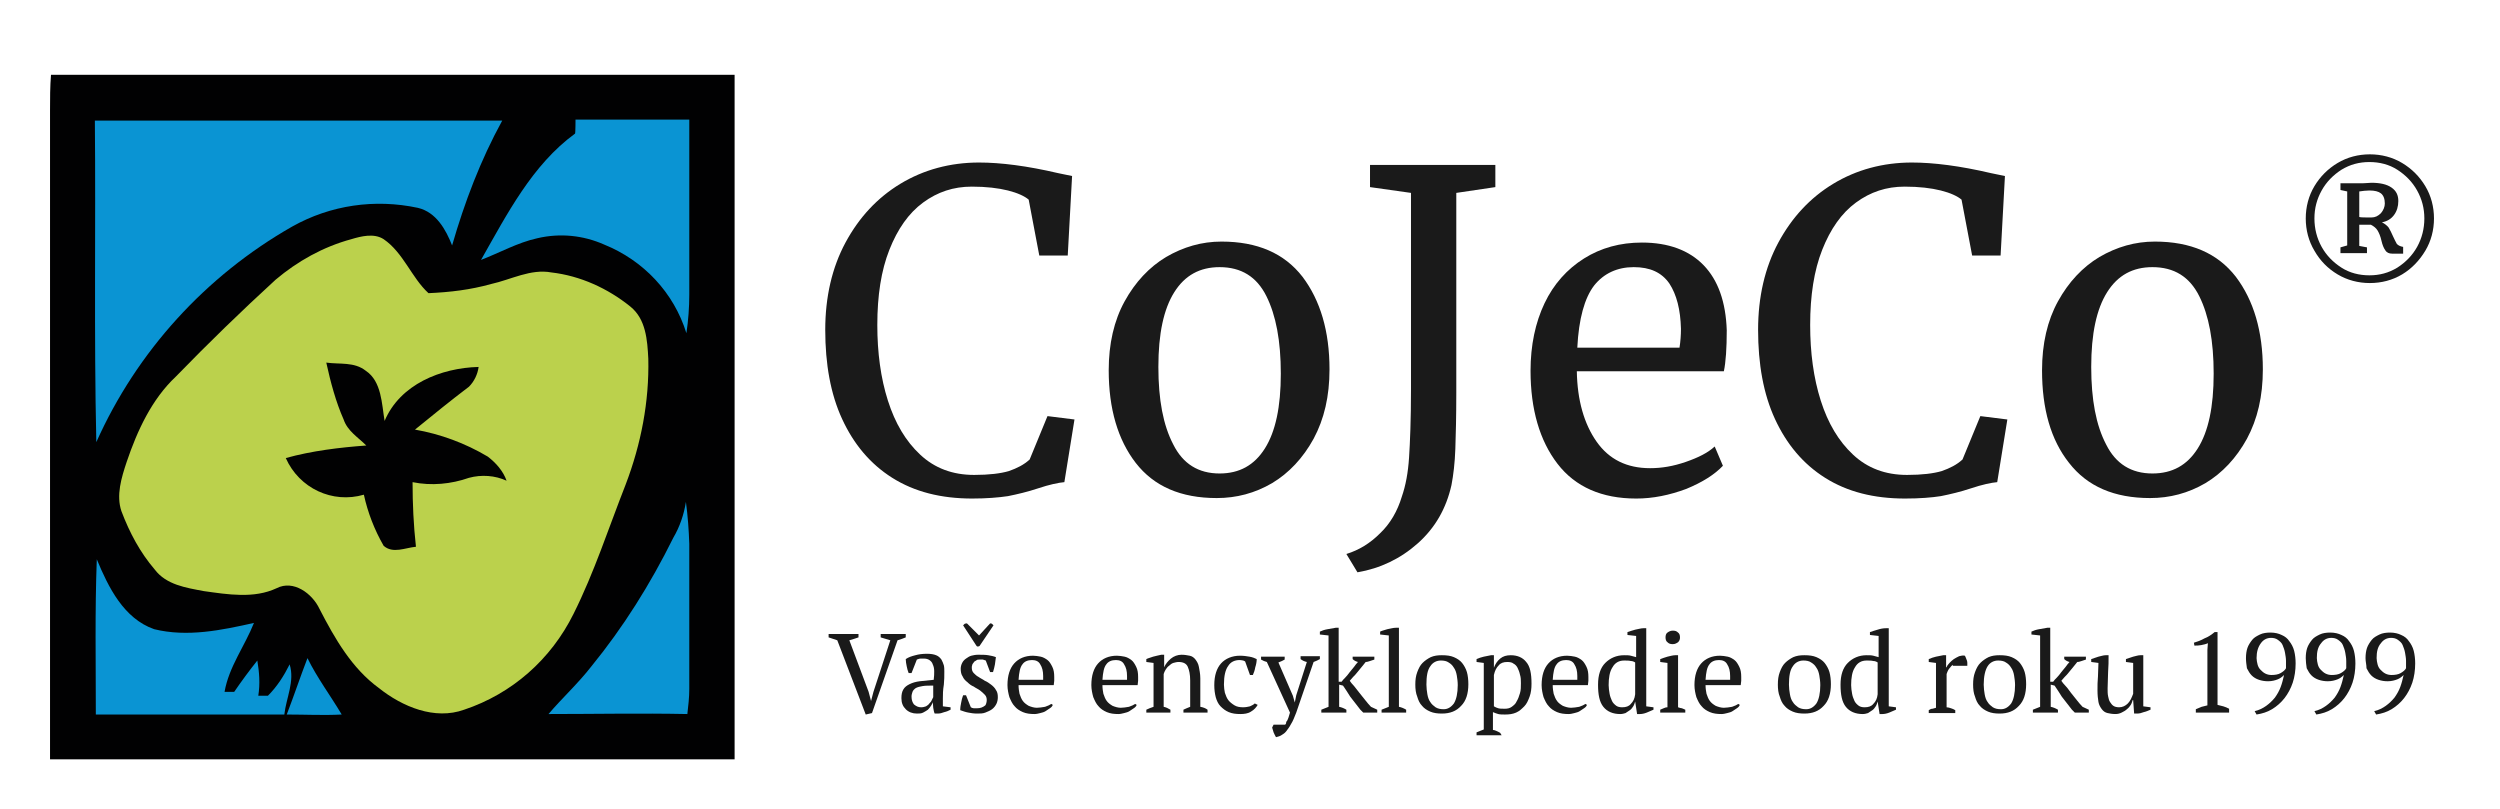
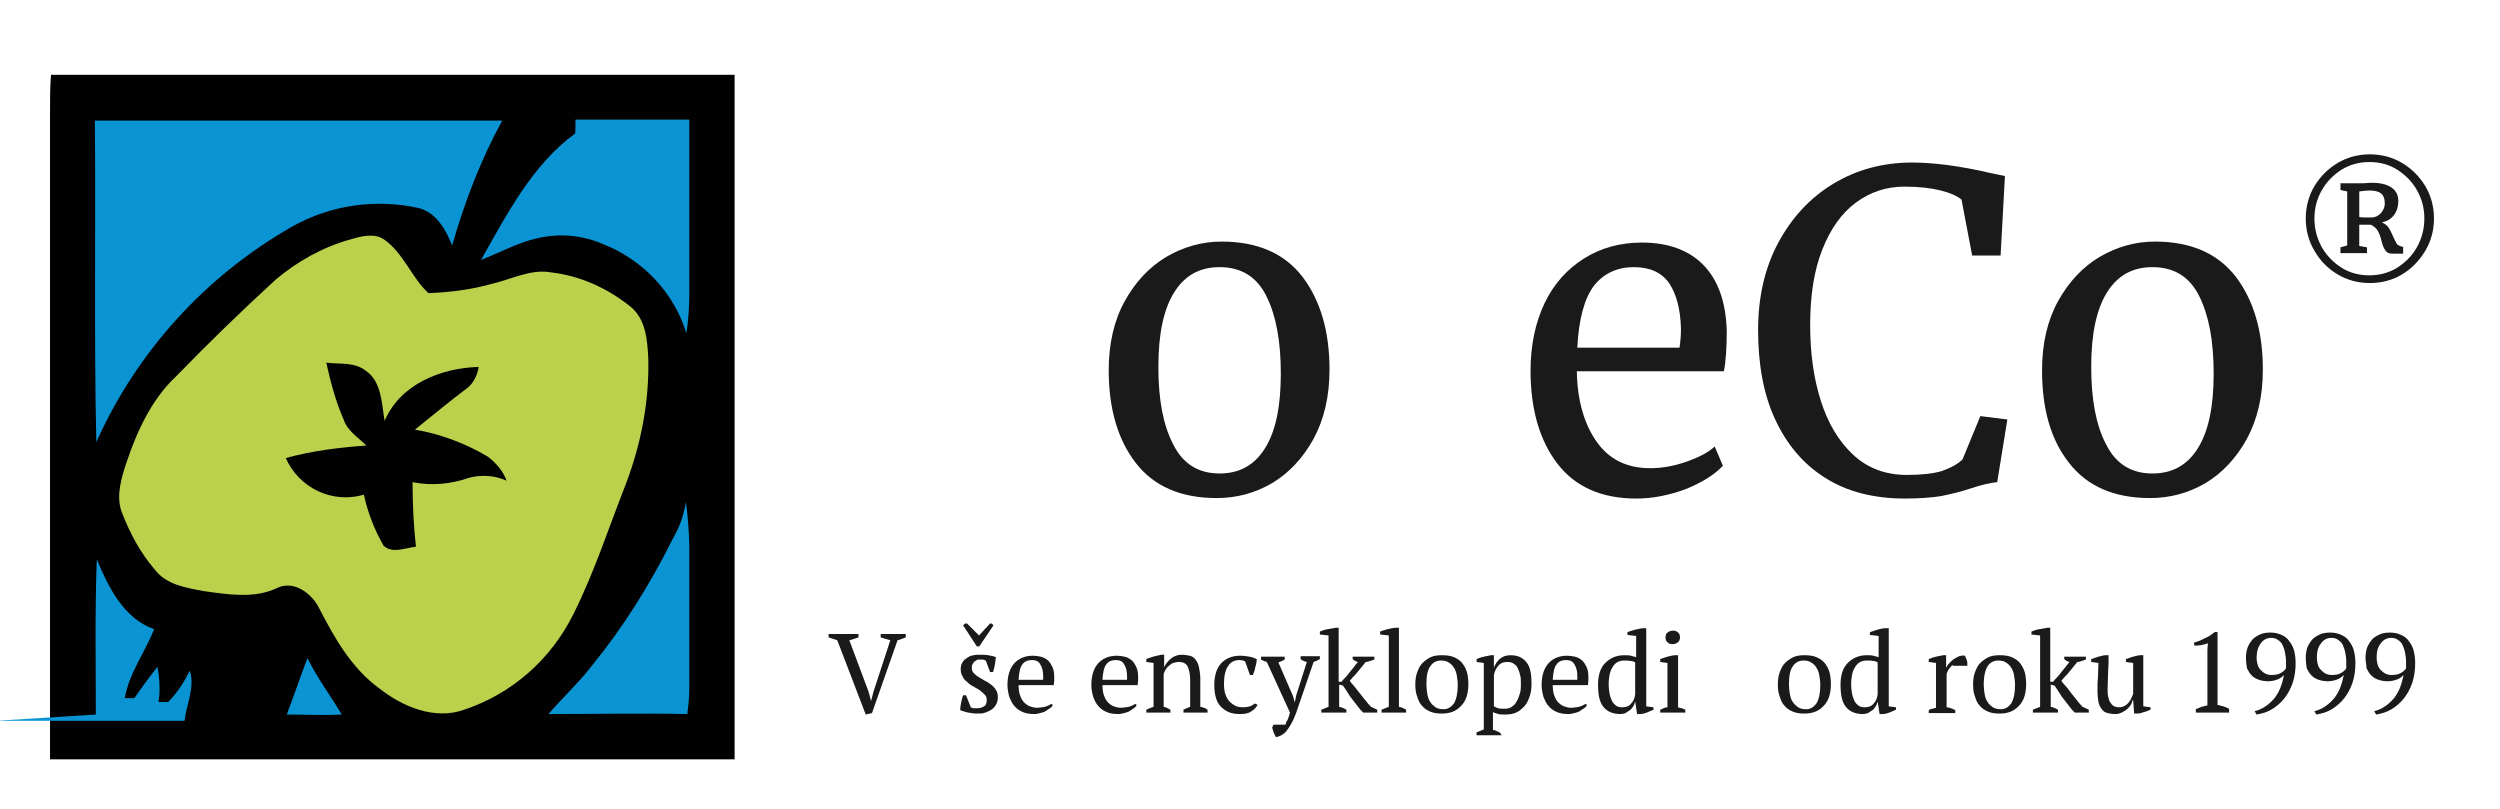
<svg xmlns="http://www.w3.org/2000/svg" width="100%" height="100%" viewBox="0 0 235 76" version="1.1" xml:space="preserve" style="fill-rule:evenodd;clip-rule:evenodd;stroke-linejoin:round;stroke-miterlimit:2;">
  <rect id="uvod" x="-206" y="-211.861" width="1600" height="2336.88" style="fill:none;" />
  <g id="footer">
    <g>
      <path d="M4.703,10.383c0,-1.087 0,-2.266 0.091,-3.353l64.259,0l0,64.35l-64.35,0l0,-60.997Z" style="fill:#010102;fill-rule:nonzero;" />
      <path d="M8.917,11.335l38.293,0c-2.039,3.716 -3.534,7.658 -4.713,11.737c-0.589,-1.496 -1.495,-3.127 -3.217,-3.535c-4.033,-0.861 -8.203,-0.272 -11.828,1.767c-8.112,4.623 -14.592,11.738 -18.399,20.257c-0.226,-10.151 -0.045,-20.211 -0.136,-30.226Z" style="fill:#0a94d3;fill-rule:nonzero;" />
      <path d="M54.098,11.244l10.695,0l0,16.45c0,1.178 -0.09,2.447 -0.272,3.626c-1.178,-3.807 -4.033,-6.843 -7.749,-8.339c-1.949,-0.861 -4.124,-1.087 -6.254,-0.589c-1.858,0.408 -3.534,1.36 -5.302,2.039c2.447,-4.305 4.804,-8.927 8.837,-11.873c0.045,-0.045 0.045,-1.314 0.045,-1.314Z" style="fill:#0a94d3;fill-rule:nonzero;" />
      <path d="M33.026,22.483c0.906,-0.272 2.13,-0.589 3.036,0c1.858,1.269 2.629,3.625 4.215,5.075c2.039,-0.09 3.942,-0.317 5.891,-0.861c1.858,-0.408 3.716,-1.45 5.665,-1.087c2.719,0.317 5.302,1.495 7.432,3.217c1.45,1.178 1.586,3.127 1.676,4.894c0.091,4.034 -0.679,8.021 -2.13,11.828c-1.586,4.033 -2.945,8.248 -4.894,12.145c-2.13,4.305 -5.8,7.523 -10.287,9.018c-2.764,0.997 -5.8,-0.272 -8.021,-2.039c-2.538,-1.858 -4.124,-4.623 -5.574,-7.432c-0.68,-1.45 -2.447,-2.765 -4.033,-1.949c-2.13,0.997 -4.577,0.589 -6.843,0.272c-1.677,-0.317 -3.535,-0.589 -4.622,-2.039c-1.36,-1.586 -2.357,-3.444 -3.127,-5.484c-0.499,-1.495 0,-3.126 0.498,-4.622c0.997,-2.945 2.357,-5.891 4.623,-8.021c3.036,-3.127 6.163,-6.163 9.38,-9.109c2.04,-1.722 4.441,-3.081 7.115,-3.806Z" style="fill:#bbd14c;fill-rule:nonzero;" />
      <path d="M30.67,34.084c1.268,0.181 2.628,-0.091 3.716,0.77c1.495,0.997 1.495,3.127 1.767,4.713c1.45,-3.444 5.302,-4.985 8.837,-5.075c-0.091,0.679 -0.408,1.359 -0.907,1.858c-1.676,1.269 -3.353,2.628 -5.075,4.033c2.356,0.408 4.713,1.269 6.843,2.538c0.77,0.589 1.45,1.359 1.767,2.265c-1.088,-0.498 -2.356,-0.589 -3.535,-0.271c-1.676,0.589 -3.534,0.77 -5.302,0.407c0,2.04 0.091,4.034 0.318,6.073c-0.997,0.091 -2.176,0.68 -3.037,-0.091c-0.861,-1.495 -1.495,-3.127 -1.858,-4.803c-2.945,0.861 -6.072,-0.589 -7.341,-3.444c2.447,-0.68 5.075,-0.997 7.568,-1.179c-0.77,-0.77 -1.767,-1.359 -2.13,-2.447c-0.725,-1.631 -1.224,-3.489 -1.631,-5.347Z" style="fill:#010102;fill-rule:nonzero;" />
      <path d="M63.298,50.534c0.589,-0.997 0.997,-2.175 1.178,-3.354c0.181,1.36 0.272,2.629 0.317,3.943l0,13.64c0,0.771 -0.09,1.586 -0.181,2.357c-4.396,-0.091 -8.701,0 -13.051,0c1.269,-1.496 2.764,-2.855 4.033,-4.487c2.991,-3.67 5.529,-7.703 7.704,-12.099Z" style="fill:#0a94d3;fill-rule:nonzero;" />
-       <path d="M9.008,67.165c0,-4.894 -0.091,-9.698 0.091,-14.592c1.087,2.629 2.537,5.574 5.392,6.571c3.127,0.77 6.345,0.091 9.381,-0.589c-0.861,2.175 -2.356,4.124 -2.764,6.48l0.906,0c0.68,-0.997 1.45,-2.039 2.175,-2.945c0.182,1.087 0.272,2.175 0.091,3.308l0.906,0c0.861,-0.861 1.496,-1.858 2.04,-2.946c0.498,1.586 -0.318,3.127 -0.499,4.713l-17.719,0Z" style="fill:#0a94d3;fill-rule:nonzero;" />
+       <path d="M9.008,67.165c0,-4.894 -0.091,-9.698 0.091,-14.592c1.087,2.629 2.537,5.574 5.392,6.571c-0.861,2.175 -2.356,4.124 -2.764,6.48l0.906,0c0.68,-0.997 1.45,-2.039 2.175,-2.945c0.182,1.087 0.272,2.175 0.091,3.308l0.906,0c0.861,-0.861 1.496,-1.858 2.04,-2.946c0.498,1.586 -0.318,3.127 -0.499,4.713l-17.719,0Z" style="fill:#0a94d3;fill-rule:nonzero;" />
      <path d="M26.954,67.165c0.679,-1.767 1.268,-3.535 1.948,-5.302c0.907,1.858 2.175,3.535 3.218,5.302c-1.722,0.091 -3.399,0 -5.166,0Z" style="fill:#0a94d3;fill-rule:nonzero;" />
      <path d="M216.741,20.534c0,-1.088 0.272,-2.13 0.815,-3.036c0.544,-0.906 1.269,-1.632 2.176,-2.175c0.906,-0.544 1.948,-0.816 3.036,-0.816c1.087,0 2.13,0.272 3.036,0.816c0.906,0.543 1.632,1.269 2.175,2.175c0.544,0.906 0.816,1.948 0.816,3.036c0,1.088 -0.272,2.13 -0.816,3.036c-0.543,0.907 -1.269,1.677 -2.175,2.221c-0.906,0.544 -1.949,0.816 -3.036,0.816c-1.088,0 -2.13,-0.272 -3.036,-0.816c-0.907,-0.544 -1.632,-1.269 -2.176,-2.221c-0.543,-0.906 -0.815,-1.948 -0.815,-3.036Zm0.815,0c0,0.952 0.227,1.858 0.68,2.674c0.453,0.815 1.088,1.45 1.858,1.948c0.771,0.499 1.677,0.725 2.629,0.725c0.951,0 1.812,-0.226 2.628,-0.725c0.77,-0.498 1.405,-1.133 1.858,-1.948c0.453,-0.816 0.68,-1.722 0.68,-2.674c0,-0.952 -0.227,-1.813 -0.68,-2.628c-0.453,-0.816 -1.088,-1.45 -1.858,-1.949c-0.77,-0.498 -1.677,-0.725 -2.628,-0.725c-0.952,0 -1.813,0.227 -2.629,0.725c-0.77,0.499 -1.405,1.133 -1.858,1.949c-0.453,0.815 -0.68,1.676 -0.68,2.628Zm3.082,-2.538l-0.634,-0.136l0,-0.634l2.129,0c0.318,0 0.544,-0.045 0.771,-0.045c0.816,0 1.45,0.136 1.903,0.453c0.453,0.317 0.635,0.725 0.635,1.269c0,0.498 -0.136,0.951 -0.408,1.314c-0.272,0.362 -0.635,0.589 -1.133,0.68c0.272,0.136 0.498,0.317 0.634,0.498c0.136,0.227 0.272,0.499 0.408,0.816c0.136,0.317 0.272,0.544 0.363,0.725c0.136,0.136 0.317,0.226 0.589,0.272l0,0.634l-1.043,0c-0.271,0 -0.498,-0.09 -0.634,-0.317c-0.136,-0.181 -0.272,-0.498 -0.363,-0.906c-0.09,-0.408 -0.226,-0.725 -0.362,-0.952c-0.136,-0.227 -0.363,-0.408 -0.634,-0.544l-1.088,0l0,1.994l0.725,0.136l0,0.544l-2.492,0l0,-0.544l0.634,-0.181l0,-5.076Zm1.133,2.402c0.136,0.045 0.544,0.045 1.133,0.045c0.362,0 0.634,-0.135 0.906,-0.407c0.227,-0.272 0.363,-0.59 0.363,-0.907c0,-0.453 -0.136,-0.77 -0.363,-0.951c-0.226,-0.182 -0.589,-0.272 -1.087,-0.272c-0.318,0 -0.635,0.045 -0.952,0.09l0,2.402Z" style="fill:#1a1a1a;fill-rule:nonzero;" />
-       <path d="M91.394,46.863c-2.945,0 -5.438,-0.634 -7.522,-1.948c-2.085,-1.315 -3.626,-3.173 -4.713,-5.529c-1.088,-2.357 -1.586,-5.166 -1.586,-8.384c0,-3.081 0.634,-5.846 1.903,-8.202c1.269,-2.357 2.991,-4.215 5.166,-5.529c2.175,-1.314 4.668,-1.994 7.387,-1.994c2.039,0 4.531,0.318 7.432,0.997l1.314,0.272l-0.408,7.477l-2.674,0l-0.997,-5.256c-0.362,-0.317 -1.042,-0.635 -1.948,-0.861c-0.907,-0.227 -2.04,-0.363 -3.399,-0.363c-1.722,0 -3.218,0.499 -4.577,1.496c-1.36,0.997 -2.402,2.492 -3.172,4.441c-0.771,1.948 -1.133,4.305 -1.133,7.069c0,2.583 0.317,4.985 0.997,7.115c0.68,2.13 1.676,3.806 3.036,5.075c1.36,1.269 3.036,1.904 5.075,1.904c1.405,0 2.493,-0.136 3.263,-0.363c0.771,-0.272 1.405,-0.589 1.949,-1.087l1.677,-4.079l2.537,0.317l-0.951,5.891c-0.544,0.046 -1.405,0.227 -2.493,0.59c-0.951,0.317 -1.903,0.543 -2.809,0.725c-0.907,0.136 -2.04,0.226 -3.354,0.226Z" style="fill:#1a1a1a;fill-rule:nonzero;" />
      <path d="M104.219,34.809c0,-2.493 0.498,-4.668 1.495,-6.48c0.997,-1.813 2.312,-3.218 3.898,-4.17c1.631,-0.951 3.353,-1.45 5.211,-1.45c3.353,0 5.891,1.088 7.613,3.308c1.677,2.221 2.538,5.121 2.538,8.701c0,2.538 -0.498,4.668 -1.495,6.526c-0.997,1.813 -2.312,3.217 -3.898,4.169c-1.631,0.952 -3.353,1.405 -5.211,1.405c-3.354,0 -5.891,-1.088 -7.613,-3.308c-1.677,-2.175 -2.538,-5.076 -2.538,-8.701Zm10.423,9.698c1.858,0 3.263,-0.771 4.26,-2.357c0.997,-1.586 1.495,-3.897 1.495,-7.024c0,-3.081 -0.453,-5.483 -1.359,-7.296c-0.907,-1.813 -2.357,-2.719 -4.396,-2.719c-1.858,0 -3.263,0.77 -4.26,2.357c-0.997,1.586 -1.495,3.897 -1.495,7.024c0,3.081 0.453,5.483 1.404,7.296c0.907,1.812 2.357,2.719 4.351,2.719Z" style="fill:#1a1a1a;fill-rule:nonzero;" />
-       <path d="M126.56,52.075c1.178,-0.363 2.221,-0.997 3.172,-1.949c0.952,-0.906 1.632,-2.085 2.04,-3.444c0.362,-1.042 0.589,-2.266 0.679,-3.671c0.091,-1.405 0.182,-3.534 0.182,-6.435l0,-18.444l-3.852,-0.544l0,-2.084l11.782,0l0,2.084l-3.671,0.544l0,18.807c0,2.175 -0.045,3.942 -0.09,5.257c-0.046,1.314 -0.182,2.447 -0.363,3.398c-0.498,2.221 -1.541,4.034 -3.172,5.484c-1.631,1.45 -3.535,2.356 -5.665,2.719l-1.042,-1.722Z" style="fill:#1a1a1a;fill-rule:nonzero;" />
      <path d="M153.796,46.863c-3.218,0 -5.71,-1.087 -7.387,-3.263c-1.677,-2.175 -2.538,-5.12 -2.538,-8.746c0,-2.402 0.453,-4.531 1.314,-6.344c0.861,-1.813 2.13,-3.218 3.716,-4.215c1.586,-0.997 3.399,-1.495 5.438,-1.495c2.493,0 4.441,0.725 5.801,2.13c1.359,1.405 2.085,3.444 2.175,6.118c0,1.676 -0.09,2.991 -0.272,3.852l-13.821,0c0.045,2.719 0.679,4.939 1.858,6.616c1.178,1.677 2.855,2.492 5.03,2.492c1.087,0 2.175,-0.181 3.353,-0.589c1.178,-0.408 2.085,-0.861 2.719,-1.45l0.771,1.813c-0.771,0.815 -1.904,1.54 -3.444,2.175c-1.587,0.589 -3.127,0.906 -4.713,0.906Zm4.078,-14.184c0.091,-0.589 0.136,-1.178 0.136,-1.767c-0.045,-1.813 -0.408,-3.218 -1.088,-4.26c-0.725,-1.042 -1.812,-1.541 -3.353,-1.541c-1.541,0 -2.81,0.589 -3.716,1.722c-0.906,1.178 -1.45,3.127 -1.586,5.846l9.607,0Z" style="fill:#1a1a1a;fill-rule:nonzero;" />
      <path d="M179.082,46.863c-2.945,0 -5.438,-0.634 -7.522,-1.948c-2.085,-1.315 -3.626,-3.173 -4.713,-5.529c-1.088,-2.357 -1.586,-5.166 -1.586,-8.384c0,-3.081 0.634,-5.846 1.903,-8.202c1.269,-2.357 2.991,-4.215 5.166,-5.529c2.175,-1.314 4.668,-1.994 7.387,-1.994c2.039,0 4.532,0.318 7.432,0.997l1.314,0.272l-0.408,7.477l-2.674,0l-0.997,-5.256c-0.362,-0.317 -1.042,-0.635 -1.948,-0.861c-0.906,-0.227 -2.039,-0.363 -3.399,-0.363c-1.722,0 -3.217,0.499 -4.577,1.496c-1.359,0.997 -2.402,2.492 -3.172,4.441c-0.77,1.948 -1.133,4.305 -1.133,7.069c0,2.583 0.317,4.985 0.997,7.115c0.68,2.13 1.677,3.806 3.036,5.075c1.36,1.269 3.036,1.904 5.076,1.904c1.404,0 2.492,-0.136 3.262,-0.363c0.771,-0.272 1.405,-0.589 1.949,-1.087l1.677,-4.079l2.538,0.317l-0.952,5.891c-0.544,0.046 -1.405,0.227 -2.493,0.59c-0.951,0.317 -1.903,0.543 -2.809,0.725c-0.861,0.136 -1.994,0.226 -3.354,0.226Z" style="fill:#1a1a1a;fill-rule:nonzero;" />
      <path d="M191.952,34.809c0,-2.493 0.499,-4.668 1.496,-6.48c0.997,-1.813 2.311,-3.218 3.897,-4.17c1.632,-0.951 3.354,-1.45 5.212,-1.45c3.353,0 5.891,1.088 7.613,3.308c1.677,2.221 2.538,5.121 2.538,8.701c0,2.538 -0.499,4.668 -1.496,6.526c-0.997,1.813 -2.311,3.217 -3.897,4.169c-1.632,0.952 -3.354,1.405 -5.212,1.405c-3.353,0 -5.891,-1.088 -7.613,-3.308c-1.722,-2.175 -2.538,-5.076 -2.538,-8.701Zm10.378,9.698c1.858,0 3.263,-0.771 4.26,-2.357c0.997,-1.586 1.495,-3.897 1.495,-7.024c0,-3.081 -0.453,-5.483 -1.359,-7.296c-0.907,-1.813 -2.357,-2.719 -4.396,-2.719c-1.858,0 -3.263,0.77 -4.26,2.357c-0.997,1.586 -1.495,3.897 -1.495,7.024c0,3.081 0.453,5.483 1.405,7.296c0.906,1.812 2.356,2.719 4.35,2.719Z" style="fill:#1a1a1a;fill-rule:nonzero;" />
      <path d="M83.69,60.186c-0.181,-0.045 -0.317,-0.09 -0.453,-0.136c-0.136,-0.045 -0.272,-0.09 -0.453,-0.136l0,-0.317l2.356,0l0,0.317c-0.226,0.091 -0.453,0.182 -0.77,0.272l-2.402,6.843l-0.589,0.136l-2.674,-6.979l-0.815,-0.272l0,-0.317l2.809,0l0,0.317c-0.136,0.046 -0.271,0.091 -0.407,0.136c-0.136,0.046 -0.318,0.091 -0.454,0.136l1.813,4.849l0.227,0.861l0.226,-0.861l1.586,-4.849Z" style="fill:#1a1a1a;fill-rule:nonzero;" />
-       <path d="M88.63,65.624l0,0.771l0.725,0.09l0,0.227c-0.181,0.091 -0.363,0.181 -0.589,0.227c-0.227,0.09 -0.408,0.136 -0.635,0.136l-0.271,0c-0.091,-0.182 -0.091,-0.363 -0.136,-0.544c0,-0.182 -0.046,-0.408 -0.046,-0.635l0.046,0c-0.046,0.136 -0.091,0.272 -0.182,0.408c-0.09,0.136 -0.181,0.272 -0.317,0.408c-0.136,0.091 -0.272,0.181 -0.453,0.272c-0.181,0.091 -0.363,0.091 -0.589,0.091c-0.408,0 -0.771,-0.136 -1.043,-0.408c-0.271,-0.272 -0.407,-0.589 -0.407,-1.043c0,-0.317 0.045,-0.589 0.181,-0.815c0.136,-0.227 0.317,-0.363 0.589,-0.499c0.272,-0.136 0.589,-0.226 0.952,-0.272c0.362,-0.045 0.815,-0.09 1.314,-0.136c0.045,-0.317 0.045,-0.589 0.045,-0.815c0,-0.227 -0.045,-0.454 -0.136,-0.635c-0.045,-0.181 -0.181,-0.317 -0.317,-0.408c-0.136,-0.09 -0.317,-0.136 -0.498,-0.136l-0.318,0c-0.136,0 -0.226,0.046 -0.362,0.091l-0.499,1.269l-0.272,0c-0.09,-0.227 -0.136,-0.408 -0.181,-0.635c-0.045,-0.226 -0.091,-0.453 -0.091,-0.679c0.272,-0.182 0.544,-0.272 0.907,-0.363c0.317,-0.09 0.68,-0.136 1.087,-0.136c0.363,0 0.635,0.046 0.861,0.136c0.227,0.091 0.363,0.227 0.499,0.408c0.091,0.181 0.181,0.363 0.227,0.544c0.045,0.181 0.045,0.408 0.045,0.589c0,0.408 0,0.816 -0.045,1.224c-0.091,0.543 -0.091,0.906 -0.091,1.268Zm-2.039,0.861c0.181,0 0.317,-0.045 0.453,-0.09c0.136,-0.091 0.226,-0.136 0.317,-0.272c0.091,-0.091 0.181,-0.181 0.227,-0.317c0.045,-0.091 0.09,-0.182 0.136,-0.272l0,-1.088c-0.408,0 -0.726,0 -0.997,0.045c-0.272,0.046 -0.454,0.091 -0.635,0.182c-0.136,0.09 -0.272,0.226 -0.317,0.362c-0.045,0.136 -0.091,0.272 -0.091,0.453c0,0.318 0.091,0.544 0.227,0.726c0.226,0.181 0.408,0.271 0.68,0.271Z" style="fill:#1a1a1a;fill-rule:nonzero;" />
      <path d="M92.754,65.806c0,-0.182 -0.046,-0.363 -0.182,-0.499c-0.135,-0.136 -0.271,-0.272 -0.453,-0.408c-0.181,-0.136 -0.408,-0.226 -0.589,-0.362c-0.226,-0.091 -0.408,-0.227 -0.589,-0.408c-0.181,-0.136 -0.362,-0.317 -0.453,-0.544c-0.136,-0.181 -0.181,-0.453 -0.181,-0.725c0,-0.181 0.045,-0.362 0.136,-0.544c0.09,-0.181 0.226,-0.317 0.362,-0.408c0.136,-0.09 0.317,-0.226 0.499,-0.271c0.181,-0.046 0.407,-0.091 0.634,-0.091c0.363,0 0.68,0 0.952,0.045c0.272,0.046 0.498,0.091 0.725,0.181c-0.046,0.227 -0.046,0.454 -0.091,0.68c-0.045,0.227 -0.091,0.453 -0.181,0.725l-0.272,0l-0.408,-1.087c-0.091,-0.046 -0.181,-0.046 -0.272,-0.091l-0.317,0c-0.136,0 -0.227,0 -0.317,0.091c-0.091,0.045 -0.182,0.09 -0.227,0.181c-0.045,0.091 -0.136,0.136 -0.136,0.227c-0.045,0.09 -0.045,0.181 -0.045,0.271c0,0.182 0.045,0.363 0.181,0.499c0.136,0.136 0.272,0.272 0.453,0.362c0.182,0.136 0.408,0.227 0.589,0.363c0.227,0.091 0.408,0.227 0.59,0.363c0.181,0.135 0.362,0.317 0.453,0.498c0.136,0.181 0.181,0.408 0.181,0.68c0,0.226 -0.045,0.453 -0.136,0.634c-0.091,0.181 -0.227,0.363 -0.408,0.499c-0.181,0.136 -0.408,0.226 -0.634,0.317c-0.227,0.091 -0.499,0.091 -0.771,0.091c-0.317,0 -0.589,-0.046 -0.815,-0.091c-0.272,-0.045 -0.499,-0.136 -0.771,-0.227c0,-0.272 0.046,-0.498 0.091,-0.725c0.045,-0.226 0.091,-0.453 0.181,-0.68l0.272,0l0.453,1.133c0.091,0.046 0.182,0.091 0.272,0.091l0.317,0c0.318,0 0.544,-0.091 0.771,-0.272c0.045,-0.045 0.136,-0.272 0.136,-0.498Zm0.317,-7.206c0.045,0 0.136,0 0.181,0.046c0.046,0.045 0.091,0.09 0.136,0.136l-1.314,1.948c-0.045,0 -0.091,0.045 -0.136,0.045c-0.045,0 -0.091,0 -0.136,-0.045l-1.269,-1.948c0.046,-0.046 0.091,-0.091 0.136,-0.136c0.091,-0.046 0.136,-0.046 0.227,-0.046l1.133,1.133l1.042,-1.133Z" style="fill:#1a1a1a;fill-rule:nonzero;" />
      <path d="M98.962,66.259c-0.045,0.136 -0.136,0.226 -0.272,0.317c-0.136,0.091 -0.272,0.181 -0.408,0.272c-0.136,0.091 -0.317,0.136 -0.498,0.181c-0.181,0.046 -0.363,0.091 -0.544,0.091c-0.408,0 -0.77,-0.045 -1.088,-0.181c-0.317,-0.136 -0.589,-0.318 -0.77,-0.544c-0.226,-0.227 -0.362,-0.544 -0.498,-0.861c-0.091,-0.317 -0.182,-0.725 -0.182,-1.133c0,-0.906 0.227,-1.586 0.635,-2.039c0.408,-0.454 0.997,-0.725 1.767,-0.725c0.227,0 0.499,0.045 0.725,0.09c0.227,0.045 0.453,0.181 0.635,0.317c0.181,0.136 0.317,0.363 0.453,0.635c0.136,0.272 0.181,0.589 0.181,0.951l0,0.363c0,0.136 -0.045,0.272 -0.045,0.408l-3.308,0c0,0.317 0.045,0.589 0.09,0.816c0.091,0.271 0.182,0.498 0.317,0.679c0.136,0.182 0.318,0.318 0.544,0.453c0.227,0.091 0.499,0.182 0.771,0.182c0.226,0 0.498,-0.046 0.77,-0.091c0.272,-0.091 0.453,-0.181 0.589,-0.272l0.136,0.091Zm-1.948,-4.215c-0.408,0 -0.726,0.136 -0.907,0.408c-0.226,0.272 -0.317,0.771 -0.362,1.45l2.311,0l0,-0.362c0,-0.453 -0.091,-0.816 -0.272,-1.088c-0.136,-0.272 -0.408,-0.408 -0.77,-0.408Z" style="fill:#1a1a1a;fill-rule:nonzero;" />
      <path d="M106.847,66.259c-0.045,0.136 -0.136,0.226 -0.272,0.317c-0.136,0.091 -0.272,0.181 -0.407,0.272c-0.136,0.091 -0.318,0.136 -0.499,0.181c-0.181,0.046 -0.362,0.091 -0.544,0.091c-0.408,0 -0.77,-0.045 -1.087,-0.181c-0.318,-0.136 -0.589,-0.318 -0.771,-0.544c-0.226,-0.227 -0.362,-0.544 -0.498,-0.861c-0.091,-0.317 -0.182,-0.725 -0.182,-1.133c0,-0.906 0.227,-1.586 0.635,-2.039c0.408,-0.454 0.997,-0.725 1.767,-0.725c0.227,0 0.499,0.045 0.725,0.09c0.227,0.045 0.454,0.181 0.635,0.317c0.181,0.136 0.317,0.363 0.453,0.635c0.136,0.272 0.181,0.589 0.181,0.951l0,0.363c0,0.136 -0.045,0.272 -0.045,0.408l-3.308,0c0,0.317 0.045,0.589 0.09,0.816c0.091,0.271 0.182,0.498 0.318,0.679c0.136,0.182 0.317,0.318 0.543,0.453c0.227,0.091 0.499,0.182 0.771,0.182c0.226,0 0.498,-0.046 0.77,-0.091c0.272,-0.091 0.453,-0.181 0.589,-0.272l0.136,0.091Zm-1.948,-4.215c-0.408,0 -0.725,0.136 -0.907,0.408c-0.226,0.272 -0.317,0.771 -0.362,1.45l2.311,0l0,-0.362c0,-0.453 -0.091,-0.816 -0.272,-1.088c-0.136,-0.272 -0.408,-0.408 -0.77,-0.408Z" style="fill:#1a1a1a;fill-rule:nonzero;" />
      <path d="M113.509,66.984l-2.266,0l0,-0.272c0.181,-0.091 0.408,-0.181 0.634,-0.272l0,-2.492c0,-0.544 -0.09,-0.952 -0.226,-1.269c-0.136,-0.317 -0.453,-0.453 -0.861,-0.453c-0.181,0 -0.317,0.045 -0.499,0.09c-0.136,0.046 -0.272,0.136 -0.407,0.272c-0.136,0.091 -0.227,0.227 -0.318,0.363c-0.09,0.136 -0.136,0.272 -0.181,0.408l0,3.081c0.227,0.045 0.408,0.136 0.634,0.272l0,0.272l-2.265,0l0,-0.272c0.181,-0.091 0.407,-0.181 0.679,-0.272l0,-4.124l-0.679,-0.09l0,-0.272c0.181,-0.091 0.407,-0.136 0.634,-0.227c0.227,-0.045 0.499,-0.136 0.77,-0.181l0.272,0l0,1.178c0.136,-0.317 0.363,-0.589 0.635,-0.816c0.272,-0.226 0.634,-0.362 0.997,-0.362c0.272,0 0.544,0.045 0.77,0.091c0.227,0.045 0.408,0.181 0.544,0.362c0.136,0.181 0.272,0.408 0.317,0.68c0.045,0.272 0.136,0.634 0.136,1.087l0,2.674c0.272,0.045 0.499,0.136 0.68,0.272l0,0.272Z" style="fill:#1a1a1a;fill-rule:nonzero;" />
      <path d="M118.222,66.259c-0.136,0.226 -0.317,0.453 -0.635,0.634c-0.272,0.182 -0.634,0.227 -0.997,0.227c-0.407,0 -0.77,-0.045 -1.087,-0.181c-0.317,-0.136 -0.544,-0.318 -0.771,-0.544c-0.226,-0.227 -0.362,-0.544 -0.453,-0.861c-0.09,-0.363 -0.136,-0.725 -0.136,-1.133c0,-0.906 0.227,-1.586 0.635,-2.039c0.408,-0.454 1.042,-0.725 1.767,-0.725c0.363,0 0.635,0.045 0.906,0.09c0.272,0.045 0.499,0.136 0.68,0.227c0,0.226 -0.045,0.498 -0.136,0.77c-0.045,0.272 -0.136,0.544 -0.226,0.725l-0.272,0l-0.453,-1.269c-0.046,-0.045 -0.091,-0.045 -0.182,-0.09c-0.045,0 -0.181,-0.046 -0.317,-0.046c-0.498,0 -0.861,0.182 -1.088,0.544c-0.271,0.363 -0.407,0.952 -0.407,1.768c0,0.271 0.045,0.543 0.09,0.77c0.091,0.272 0.182,0.498 0.317,0.68c0.136,0.181 0.363,0.362 0.59,0.498c0.226,0.136 0.498,0.181 0.815,0.181c0.227,0 0.453,-0.045 0.635,-0.09c0.181,-0.091 0.317,-0.136 0.453,-0.272l0.272,0.136Z" style="fill:#1a1a1a;fill-rule:nonzero;" />
      <path d="M119.083,62.226c-0.091,-0.046 -0.181,-0.046 -0.272,-0.091c-0.091,-0.045 -0.181,-0.091 -0.272,-0.136l0,-0.272l2.221,0l0,0.272c-0.136,0.091 -0.363,0.181 -0.59,0.272l1.36,3.127l0.181,0.634l0.136,-0.68l0.997,-3.126c-0.226,-0.046 -0.408,-0.136 -0.589,-0.272l0,-0.272l1.813,0l0,0.272c-0.136,0.09 -0.363,0.181 -0.589,0.272l-1.632,4.758c-0.181,0.453 -0.317,0.816 -0.498,1.088c-0.136,0.271 -0.318,0.498 -0.453,0.679c-0.136,0.182 -0.318,0.272 -0.454,0.363c-0.136,0.09 -0.317,0.136 -0.498,0.181c-0.091,-0.136 -0.136,-0.272 -0.227,-0.453c-0.045,-0.181 -0.09,-0.317 -0.136,-0.453l0.136,-0.272l1.088,0c0.045,-0.045 0.091,-0.091 0.091,-0.181c0,-0.091 0.045,-0.136 0.09,-0.182c0.045,-0.09 0.091,-0.181 0.136,-0.317c0.045,-0.136 0.091,-0.272 0.136,-0.453l-2.175,-4.758Z" style="fill:#1a1a1a;fill-rule:nonzero;" />
      <path d="M127.149,61.727l2.04,0l0,0.272c-0.136,0.045 -0.272,0.091 -0.408,0.136c-0.136,0.045 -0.272,0.091 -0.408,0.091c-0.091,0.136 -0.227,0.272 -0.363,0.453c-0.136,0.181 -0.272,0.317 -0.408,0.498c-0.136,0.182 -0.271,0.318 -0.407,0.453c-0.136,0.136 -0.227,0.272 -0.318,0.363c0.091,0.136 0.227,0.317 0.408,0.498c0.136,0.182 0.317,0.408 0.499,0.635c0.181,0.226 0.362,0.453 0.543,0.68c0.182,0.226 0.363,0.453 0.544,0.634l0.589,0.272l0,0.272l-1.314,0l-0.272,-0.272c-0.362,-0.453 -0.679,-0.861 -0.951,-1.224c-0.227,-0.362 -0.454,-0.725 -0.68,-1.042l-0.363,-0.09l0,2.084c0.227,0.045 0.454,0.136 0.68,0.272l0,0.272l-2.356,0l0,-0.272c0.226,-0.091 0.453,-0.181 0.679,-0.272l0,-6.707l-0.815,-0.09l0,-0.272c0.181,-0.091 0.453,-0.182 0.725,-0.227c0.272,-0.045 0.544,-0.091 0.77,-0.136l0.272,0l0,5.076l0.272,0c0.091,-0.136 0.227,-0.272 0.362,-0.408c0.136,-0.136 0.272,-0.317 0.408,-0.499c0.136,-0.181 0.272,-0.317 0.408,-0.498c0.136,-0.181 0.227,-0.317 0.363,-0.453c-0.182,-0.046 -0.363,-0.136 -0.499,-0.272l0,-0.227Z" style="fill:#1a1a1a;fill-rule:nonzero;" />
      <path d="M132.225,66.984l-2.357,0l0,-0.272c0.227,-0.091 0.453,-0.181 0.68,-0.272l0,-6.707l-0.816,-0.09l0,-0.272c0.182,-0.091 0.408,-0.136 0.68,-0.227c0.272,-0.045 0.544,-0.136 0.816,-0.136l0.272,0l0,7.432c0.226,0.045 0.453,0.136 0.679,0.272l0,0.272l0.046,0Z" style="fill:#1a1a1a;fill-rule:nonzero;" />
      <path d="M133.04,64.356c0,-0.454 0.046,-0.816 0.182,-1.179c0.136,-0.362 0.272,-0.634 0.498,-0.861c0.227,-0.226 0.499,-0.408 0.771,-0.544c0.317,-0.135 0.634,-0.181 1.042,-0.181c0.453,0 0.816,0.046 1.133,0.181c0.317,0.136 0.589,0.318 0.77,0.544c0.181,0.227 0.363,0.544 0.453,0.861c0.091,0.318 0.136,0.725 0.136,1.133c0,0.907 -0.226,1.586 -0.679,2.039c-0.454,0.499 -1.043,0.726 -1.813,0.726c-0.408,0 -0.771,-0.046 -1.088,-0.182c-0.317,-0.136 -0.589,-0.317 -0.77,-0.544c-0.227,-0.226 -0.363,-0.543 -0.453,-0.861c-0.136,-0.317 -0.182,-0.725 -0.182,-1.132Zm1.043,0c0,0.317 0.045,0.634 0.09,0.906c0.046,0.272 0.136,0.544 0.272,0.725c0.136,0.227 0.317,0.362 0.499,0.498c0.226,0.136 0.453,0.182 0.77,0.182c0.363,0 0.68,-0.182 0.952,-0.544c0.226,-0.363 0.362,-0.952 0.362,-1.722c0,-0.317 -0.045,-0.635 -0.09,-0.906c-0.046,-0.272 -0.136,-0.544 -0.272,-0.726c-0.136,-0.226 -0.272,-0.362 -0.499,-0.498c-0.181,-0.136 -0.453,-0.181 -0.725,-0.181c-0.408,0 -0.77,0.181 -0.997,0.543c-0.272,0.363 -0.362,0.952 -0.362,1.723Z" style="fill:#1a1a1a;fill-rule:nonzero;" />
      <path d="M141.152,69.114l-2.356,0l0,-0.272c0.226,-0.091 0.453,-0.181 0.679,-0.272l0,-6.254l-0.679,-0.09l0,-0.272c0.226,-0.091 0.453,-0.182 0.679,-0.227c0.227,-0.045 0.454,-0.09 0.68,-0.136l0.272,0l0,1.178c0.136,-0.362 0.317,-0.634 0.589,-0.861c0.272,-0.226 0.589,-0.317 0.997,-0.317c0.635,0 1.133,0.227 1.45,0.635c0.363,0.407 0.499,1.087 0.499,2.039c0,0.453 -0.046,0.861 -0.181,1.223c-0.136,0.363 -0.272,0.68 -0.499,0.907c-0.227,0.226 -0.453,0.453 -0.77,0.589c-0.318,0.136 -0.635,0.181 -1.043,0.181c-0.272,0 -0.453,0 -0.634,-0.045c-0.136,-0.045 -0.317,-0.091 -0.499,-0.181l0,1.676c0.091,0 0.227,0.046 0.318,0.091c0.09,0.045 0.226,0.091 0.362,0.181l0.136,0.227Zm0.544,-6.888c-0.363,0 -0.634,0.09 -0.816,0.317c-0.226,0.226 -0.362,0.498 -0.453,0.906l0,2.946c0.136,0.09 0.272,0.136 0.408,0.181c0.136,0.045 0.362,0.045 0.634,0.045c0.227,0 0.454,-0.045 0.635,-0.181c0.181,-0.136 0.362,-0.272 0.453,-0.498c0.136,-0.227 0.227,-0.454 0.317,-0.771c0.091,-0.272 0.091,-0.634 0.091,-0.951c0,-0.272 0,-0.544 -0.091,-0.816c-0.045,-0.227 -0.136,-0.453 -0.226,-0.635c-0.091,-0.181 -0.227,-0.317 -0.408,-0.407c-0.091,-0.091 -0.317,-0.136 -0.544,-0.136Z" style="fill:#1a1a1a;fill-rule:nonzero;" />
      <path d="M149.173,66.259c-0.045,0.136 -0.136,0.226 -0.272,0.317c-0.136,0.091 -0.272,0.181 -0.408,0.272c-0.135,0.091 -0.317,0.136 -0.498,0.181c-0.181,0.046 -0.363,0.091 -0.544,0.091c-0.408,0 -0.77,-0.045 -1.087,-0.181c-0.318,-0.136 -0.59,-0.318 -0.771,-0.544c-0.226,-0.227 -0.362,-0.544 -0.498,-0.861c-0.091,-0.317 -0.182,-0.725 -0.182,-1.133c0,-0.906 0.227,-1.586 0.635,-2.039c0.408,-0.454 0.997,-0.725 1.767,-0.725c0.227,0 0.499,0.045 0.725,0.09c0.227,0.045 0.453,0.181 0.635,0.317c0.181,0.136 0.317,0.363 0.453,0.635c0.136,0.272 0.181,0.589 0.181,0.951l0,0.363c0,0.136 -0.045,0.272 -0.045,0.408l-3.308,0c0,0.317 0.045,0.589 0.09,0.816c0.091,0.271 0.182,0.498 0.318,0.679c0.136,0.182 0.317,0.318 0.543,0.453c0.227,0.091 0.499,0.182 0.771,0.182c0.226,0 0.498,-0.046 0.77,-0.091c0.272,-0.091 0.453,-0.181 0.589,-0.272l0.136,0.091Zm-1.948,-4.215c-0.408,0 -0.725,0.136 -0.907,0.408c-0.226,0.272 -0.317,0.771 -0.362,1.45l2.311,0l0,-0.362c0,-0.453 -0.091,-0.816 -0.272,-1.088c-0.136,-0.272 -0.408,-0.408 -0.77,-0.408Z" style="fill:#1a1a1a;fill-rule:nonzero;" />
      <path d="M153.705,65.942c-0.045,0.136 -0.091,0.317 -0.181,0.453c-0.091,0.136 -0.182,0.272 -0.318,0.362c-0.135,0.091 -0.271,0.182 -0.407,0.272c-0.136,0.046 -0.318,0.091 -0.499,0.091c-0.68,0 -1.223,-0.227 -1.586,-0.68c-0.363,-0.453 -0.498,-1.133 -0.498,-2.084c0,-0.907 0.226,-1.587 0.679,-2.04c0.453,-0.453 1.043,-0.725 1.768,-0.725c0.272,0 0.453,0 0.634,0.046c0.136,0.045 0.317,0.09 0.499,0.135l0,-1.993l-0.816,-0.091l0,-0.272c0.226,-0.091 0.453,-0.136 0.725,-0.227c0.272,-0.045 0.544,-0.136 0.77,-0.136l0.272,0l0,7.342l0.68,0.09l0,0.227c-0.227,0.091 -0.408,0.181 -0.634,0.272c-0.227,0.091 -0.454,0.136 -0.635,0.136l-0.272,0l-0.181,-1.178Zm-1.224,0.543c0.363,0 0.635,-0.09 0.816,-0.317c0.227,-0.226 0.363,-0.498 0.408,-0.906l0,-2.991c-0.136,-0.091 -0.272,-0.136 -0.408,-0.136c-0.181,-0.045 -0.362,-0.045 -0.634,-0.045c-0.499,0 -0.861,0.226 -1.088,0.634c-0.272,0.408 -0.362,0.997 -0.362,1.677c0,0.272 0.045,0.544 0.09,0.816c0.045,0.271 0.136,0.453 0.227,0.679c0.09,0.182 0.226,0.318 0.408,0.453c0.136,0.091 0.317,0.136 0.543,0.136Z" style="fill:#1a1a1a;fill-rule:nonzero;" />
      <path d="M158.418,66.984l-2.357,0l0,-0.272c0.091,-0.045 0.227,-0.091 0.318,-0.136c0.09,-0.045 0.226,-0.091 0.362,-0.091l0,-4.169l-0.68,-0.09l0,-0.272c0.227,-0.091 0.408,-0.136 0.68,-0.227c0.227,-0.045 0.499,-0.136 0.725,-0.136l0.272,0l0,4.894c0.136,0.046 0.272,0.091 0.363,0.091c0.09,0.045 0.226,0.091 0.317,0.136l0,0.272Zm-1.858,-7.07c0,-0.181 0.045,-0.362 0.181,-0.453c0.136,-0.09 0.272,-0.181 0.499,-0.181c0.226,0 0.362,0.045 0.498,0.181c0.136,0.091 0.181,0.272 0.181,0.453c0,0.182 -0.045,0.318 -0.181,0.454c-0.136,0.09 -0.272,0.181 -0.498,0.181c-0.227,0 -0.363,-0.045 -0.499,-0.181c-0.136,-0.091 -0.181,-0.272 -0.181,-0.454Z" style="fill:#1a1a1a;fill-rule:nonzero;" />
-       <path d="M163.539,66.259c-0.046,0.136 -0.136,0.226 -0.272,0.317c-0.136,0.091 -0.272,0.181 -0.408,0.272c-0.136,0.091 -0.317,0.136 -0.499,0.181c-0.181,0.046 -0.362,0.091 -0.543,0.091c-0.408,0 -0.771,-0.045 -1.088,-0.181c-0.317,-0.136 -0.589,-0.318 -0.77,-0.544c-0.227,-0.227 -0.363,-0.544 -0.499,-0.861c-0.09,-0.317 -0.181,-0.725 -0.181,-1.133c0,-0.906 0.227,-1.586 0.634,-2.039c0.408,-0.454 0.997,-0.725 1.768,-0.725c0.226,0 0.498,0.045 0.725,0.09c0.226,0.045 0.453,0.181 0.634,0.317c0.181,0.136 0.317,0.363 0.453,0.635c0.136,0.272 0.182,0.589 0.182,0.951l0,0.363c0,0.136 -0.046,0.272 -0.046,0.408l-3.308,0c0,0.317 0.046,0.589 0.091,0.816c0.09,0.271 0.181,0.498 0.317,0.679c0.136,0.182 0.317,0.318 0.544,0.453c0.226,0.091 0.498,0.182 0.77,0.182c0.227,0 0.499,-0.046 0.771,-0.091c0.272,-0.091 0.453,-0.181 0.589,-0.272l0.136,0.091Zm-1.949,-4.215c-0.408,0 -0.725,0.136 -0.906,0.408c-0.227,0.272 -0.317,0.771 -0.363,1.45l2.311,0l0,-0.362c0,-0.453 -0.09,-0.816 -0.272,-1.088c-0.135,-0.272 -0.407,-0.408 -0.77,-0.408Z" style="fill:#1a1a1a;fill-rule:nonzero;" />
      <path d="M167.119,64.356c0,-0.454 0.045,-0.816 0.181,-1.179c0.136,-0.362 0.272,-0.634 0.498,-0.861c0.227,-0.226 0.499,-0.408 0.771,-0.544c0.317,-0.135 0.634,-0.181 1.042,-0.181c0.453,0 0.816,0.046 1.133,0.181c0.317,0.136 0.589,0.318 0.77,0.544c0.182,0.227 0.363,0.544 0.454,0.861c0.09,0.318 0.136,0.725 0.136,1.133c0,0.907 -0.227,1.586 -0.68,2.039c-0.453,0.499 -1.042,0.726 -1.813,0.726c-0.408,0 -0.77,-0.046 -1.087,-0.182c-0.318,-0.136 -0.59,-0.317 -0.771,-0.544c-0.226,-0.226 -0.362,-0.543 -0.453,-0.861c-0.136,-0.317 -0.181,-0.725 -0.181,-1.132Zm1.042,0c0,0.317 0.045,0.634 0.091,0.906c0.045,0.272 0.136,0.544 0.272,0.725c0.136,0.227 0.317,0.362 0.498,0.498c0.227,0.136 0.453,0.182 0.77,0.182c0.363,0 0.68,-0.182 0.952,-0.544c0.227,-0.363 0.363,-0.952 0.363,-1.722c0,-0.317 -0.046,-0.635 -0.091,-0.906c-0.045,-0.272 -0.136,-0.544 -0.272,-0.726c-0.136,-0.226 -0.272,-0.362 -0.498,-0.498c-0.182,-0.136 -0.454,-0.181 -0.725,-0.181c-0.408,0 -0.771,0.181 -0.997,0.543c-0.272,0.363 -0.363,0.952 -0.363,1.723Z" style="fill:#1a1a1a;fill-rule:nonzero;" />
      <path d="M176.499,65.942c-0.045,0.136 -0.09,0.317 -0.181,0.453c-0.091,0.136 -0.181,0.272 -0.317,0.362c-0.136,0.091 -0.272,0.182 -0.408,0.272c-0.136,0.046 -0.317,0.091 -0.498,0.091c-0.68,0 -1.224,-0.227 -1.587,-0.68c-0.362,-0.453 -0.498,-1.133 -0.498,-2.084c0,-0.907 0.227,-1.587 0.68,-2.04c0.453,-0.453 1.042,-0.725 1.767,-0.725c0.272,0 0.453,0 0.634,0.046c0.136,0.045 0.318,0.09 0.499,0.135l0,-1.993l-0.816,-0.091l0,-0.272c0.227,-0.091 0.453,-0.136 0.725,-0.227c0.272,-0.09 0.544,-0.136 0.771,-0.136l0.272,0l0,7.342l0.679,0.09l0,0.227c-0.226,0.091 -0.407,0.181 -0.634,0.272c-0.227,0.091 -0.453,0.136 -0.634,0.136l-0.272,0l-0.182,-1.178Zm-1.223,0.543c0.362,0 0.634,-0.09 0.815,-0.317c0.227,-0.226 0.363,-0.498 0.408,-0.906l0,-2.991c-0.136,-0.091 -0.272,-0.136 -0.408,-0.136c-0.181,-0.045 -0.362,-0.045 -0.634,-0.045c-0.498,0 -0.861,0.226 -1.088,0.634c-0.271,0.408 -0.362,0.997 -0.362,1.677c0,0.272 0.045,0.544 0.091,0.816c0.045,0.271 0.135,0.453 0.226,0.679c0.091,0.182 0.227,0.318 0.408,0.453c0.136,0.091 0.317,0.136 0.544,0.136Z" style="fill:#1a1a1a;fill-rule:nonzero;" />
      <path d="M183.569,62.498c-0.091,0.045 -0.181,0.135 -0.272,0.271c-0.136,0.136 -0.227,0.318 -0.317,0.59l0,3.126c0.136,0 0.272,0.046 0.408,0.091c0.135,0.045 0.271,0.091 0.407,0.181l0,0.272l-2.492,0l0,-0.272c0.136,-0.09 0.227,-0.136 0.362,-0.136c0.091,-0.045 0.227,-0.045 0.318,-0.09l0,-4.215l-0.68,-0.09l0,-0.272c0.227,-0.091 0.453,-0.182 0.68,-0.227c0.226,-0.045 0.453,-0.09 0.679,-0.136l0.272,0l0,1.133l0.046,0c0.045,-0.136 0.136,-0.272 0.272,-0.408c0.136,-0.136 0.271,-0.272 0.407,-0.362c0.136,-0.091 0.318,-0.182 0.499,-0.272c0.181,-0.045 0.362,-0.091 0.544,-0.045c0.045,0.09 0.09,0.181 0.136,0.317c0.045,0.09 0.09,0.226 0.09,0.362l0,0.272l-1.359,0l0,-0.09Z" style="fill:#1a1a1a;fill-rule:nonzero;" />
      <path d="M185.472,64.356c0,-0.454 0.045,-0.816 0.181,-1.179c0.136,-0.362 0.272,-0.634 0.499,-0.861c0.226,-0.226 0.498,-0.408 0.77,-0.544c0.317,-0.135 0.635,-0.181 1.043,-0.181c0.453,0 0.815,0.046 1.132,0.181c0.318,0.136 0.59,0.318 0.771,0.544c0.181,0.227 0.362,0.544 0.453,0.861c0.091,0.318 0.136,0.725 0.136,1.133c0,0.907 -0.227,1.586 -0.68,2.039c-0.453,0.499 -1.042,0.726 -1.812,0.726c-0.408,0 -0.771,-0.046 -1.088,-0.182c-0.317,-0.136 -0.589,-0.317 -0.77,-0.544c-0.227,-0.226 -0.363,-0.543 -0.454,-0.861c-0.136,-0.317 -0.181,-0.725 -0.181,-1.132Zm0.997,0c0,0.317 0.045,0.634 0.091,0.906c0.045,0.272 0.136,0.544 0.272,0.725c0.136,0.227 0.317,0.362 0.498,0.498c0.227,0.136 0.453,0.182 0.77,0.182c0.363,0 0.68,-0.182 0.952,-0.544c0.227,-0.363 0.363,-0.952 0.363,-1.722c0,-0.317 -0.046,-0.635 -0.091,-0.906c-0.045,-0.272 -0.136,-0.544 -0.272,-0.726c-0.136,-0.226 -0.272,-0.362 -0.498,-0.498c-0.182,-0.136 -0.454,-0.181 -0.725,-0.181c-0.408,0 -0.771,0.181 -0.997,0.543c-0.227,0.363 -0.363,0.952 -0.363,1.723Z" style="fill:#1a1a1a;fill-rule:nonzero;" />
      <path d="M194.037,61.727l2.039,0l0,0.272c-0.136,0.045 -0.272,0.091 -0.408,0.136c-0.136,0.045 -0.272,0.091 -0.407,0.091c-0.091,0.136 -0.227,0.272 -0.363,0.453c-0.136,0.181 -0.272,0.317 -0.408,0.498c-0.136,0.182 -0.272,0.318 -0.408,0.453c-0.136,0.136 -0.226,0.272 -0.317,0.363c0.091,0.136 0.227,0.317 0.408,0.498c0.181,0.182 0.317,0.408 0.498,0.635c0.182,0.226 0.363,0.453 0.544,0.68c0.181,0.226 0.363,0.453 0.544,0.634l0.589,0.272l0,0.272l-1.314,0l-0.272,-0.272c-0.362,-0.453 -0.68,-0.861 -0.952,-1.224c-0.226,-0.362 -0.453,-0.725 -0.679,-1.042l-0.363,-0.09l0,2.084c0.227,0.045 0.453,0.136 0.68,0.272l0,0.272l-2.357,0l0,-0.272c0.227,-0.091 0.454,-0.181 0.68,-0.272l0,-6.707l-0.816,-0.09l0,-0.272c0.182,-0.091 0.454,-0.182 0.725,-0.227c0.272,-0.045 0.544,-0.091 0.771,-0.136l0.272,0l0,5.076l0.272,0c0.09,-0.136 0.226,-0.272 0.362,-0.408c0.136,-0.136 0.272,-0.317 0.408,-0.499c0.136,-0.181 0.272,-0.317 0.408,-0.498c0.136,-0.181 0.227,-0.317 0.362,-0.453c-0.181,-0.046 -0.362,-0.136 -0.498,-0.272l0,-0.227Z" style="fill:#1a1a1a;fill-rule:nonzero;" />
      <path d="M197.164,64.899c0,-0.453 0,-0.861 0.045,-1.314c0,-0.408 0.045,-0.861 0.045,-1.269l-0.679,-0.09l0,-0.272c0.226,-0.091 0.453,-0.136 0.679,-0.227c0.227,-0.045 0.454,-0.136 0.68,-0.136l0.272,0c0,0.544 0,1.042 -0.045,1.586c0,0.499 -0.046,1.043 -0.046,1.541c0,0.272 0,0.499 0.046,0.725c0.045,0.227 0.09,0.408 0.181,0.544c0.091,0.136 0.181,0.272 0.317,0.362c0.136,0.091 0.318,0.136 0.544,0.136c0.317,0 0.589,-0.136 0.816,-0.362c0.226,-0.227 0.362,-0.544 0.498,-0.906l0,-2.901l-0.679,-0.09l0,-0.272c0.226,-0.091 0.453,-0.136 0.679,-0.227c0.227,-0.045 0.453,-0.136 0.68,-0.136l0.272,0l0,4.804l0.68,0.09l0,0.227c-0.227,0.091 -0.408,0.181 -0.635,0.227c-0.226,0.09 -0.408,0.136 -0.634,0.136l-0.272,0l-0.091,-1.269l-0.045,0c-0.045,0.136 -0.091,0.317 -0.181,0.453c-0.091,0.136 -0.182,0.272 -0.363,0.408c-0.136,0.136 -0.317,0.226 -0.498,0.317c-0.182,0.091 -0.363,0.136 -0.589,0.136c-0.272,0 -0.544,-0.045 -0.726,-0.091c-0.226,-0.045 -0.407,-0.181 -0.543,-0.362c-0.136,-0.182 -0.272,-0.408 -0.318,-0.68c-0.045,-0.272 -0.09,-0.635 -0.09,-1.088Z" style="fill:#1a1a1a;fill-rule:nonzero;" />
      <path d="M209.49,66.984l-3.082,0l0,-0.317c0.182,-0.091 0.363,-0.136 0.544,-0.227c0.182,-0.045 0.363,-0.091 0.544,-0.136l0,-5.211l0.045,-0.635c-0.181,0.091 -0.407,0.136 -0.634,0.182c-0.227,0.045 -0.408,0.045 -0.634,0.045l-0.046,-0.272c0.317,-0.091 0.68,-0.227 0.997,-0.408c0.363,-0.136 0.68,-0.362 0.952,-0.589l0.272,0l0,6.843c0.181,0.045 0.362,0.09 0.544,0.136c0.181,0.045 0.362,0.136 0.543,0.226l0,0.363l-0.045,0Z" style="fill:#1a1a1a;fill-rule:nonzero;" />
      <path d="M211.121,61.863c0,-0.362 0.046,-0.68 0.136,-0.952c0.091,-0.271 0.272,-0.543 0.454,-0.77c0.181,-0.227 0.453,-0.362 0.725,-0.498c0.272,-0.136 0.634,-0.182 0.997,-0.182c0.407,0 0.77,0.091 1.042,0.227c0.317,0.136 0.544,0.317 0.725,0.589c0.181,0.227 0.362,0.544 0.453,0.906c0.091,0.363 0.136,0.771 0.136,1.179c0,0.634 -0.091,1.268 -0.272,1.812c-0.181,0.544 -0.453,1.043 -0.77,1.45c-0.317,0.408 -0.725,0.771 -1.178,1.043c-0.454,0.272 -0.907,0.408 -1.451,0.498l-0.181,-0.317c0.408,-0.091 0.771,-0.272 1.088,-0.499c0.317,-0.226 0.589,-0.498 0.815,-0.77c0.227,-0.317 0.408,-0.634 0.544,-0.997c0.136,-0.362 0.227,-0.725 0.317,-1.133c-0.181,0.181 -0.362,0.317 -0.589,0.408c-0.226,0.091 -0.543,0.181 -0.906,0.181c-0.317,0 -0.589,-0.045 -0.861,-0.136c-0.272,-0.09 -0.498,-0.226 -0.68,-0.407c-0.181,-0.182 -0.317,-0.408 -0.453,-0.68c-0.045,-0.317 -0.091,-0.635 -0.091,-0.952Zm0.997,0c0,0.181 0.046,0.408 0.091,0.589c0.045,0.181 0.136,0.363 0.272,0.499c0.136,0.136 0.272,0.272 0.453,0.362c0.181,0.091 0.363,0.136 0.589,0.136c0.317,0 0.635,-0.045 0.861,-0.181c0.227,-0.136 0.408,-0.272 0.499,-0.453l0,-0.363l0,-0.317c0,-0.272 -0.046,-0.498 -0.091,-0.77c-0.045,-0.272 -0.136,-0.499 -0.226,-0.725c-0.091,-0.227 -0.272,-0.363 -0.454,-0.499c-0.181,-0.136 -0.408,-0.181 -0.634,-0.181c-0.408,0 -0.725,0.181 -0.952,0.498c-0.272,0.363 -0.408,0.816 -0.408,1.405Z" style="fill:#1a1a1a;fill-rule:nonzero;" />
      <path d="M216.741,61.863c0,-0.362 0.045,-0.68 0.136,-0.952c0.09,-0.271 0.272,-0.543 0.453,-0.77c0.181,-0.227 0.453,-0.362 0.725,-0.498c0.272,-0.136 0.634,-0.182 0.997,-0.182c0.408,0 0.77,0.091 1.042,0.227c0.317,0.136 0.544,0.317 0.725,0.589c0.182,0.227 0.363,0.544 0.453,0.906c0.091,0.363 0.136,0.771 0.136,1.179c0,0.634 -0.09,1.268 -0.272,1.812c-0.181,0.544 -0.453,1.043 -0.77,1.45c-0.317,0.408 -0.725,0.771 -1.178,1.043c-0.453,0.272 -0.906,0.408 -1.45,0.498l-0.182,-0.317c0.408,-0.091 0.771,-0.272 1.088,-0.499c0.317,-0.226 0.589,-0.498 0.816,-0.77c0.226,-0.317 0.408,-0.634 0.544,-0.997c0.135,-0.362 0.226,-0.725 0.317,-1.133c-0.182,0.181 -0.363,0.317 -0.589,0.408c-0.227,0.091 -0.544,0.181 -0.907,0.181c-0.317,0 -0.589,-0.045 -0.861,-0.136c-0.272,-0.09 -0.498,-0.226 -0.679,-0.407c-0.182,-0.182 -0.318,-0.408 -0.454,-0.68c-0.045,-0.317 -0.09,-0.635 -0.09,-0.952Zm1.042,0c0,0.181 0.045,0.408 0.091,0.589c0.045,0.181 0.136,0.363 0.272,0.499c0.136,0.136 0.271,0.272 0.453,0.362c0.181,0.091 0.362,0.136 0.589,0.136c0.317,0 0.634,-0.045 0.861,-0.181c0.226,-0.136 0.408,-0.272 0.498,-0.453l0,-0.363l0,-0.317c0,-0.272 -0.045,-0.498 -0.09,-0.77c-0.046,-0.272 -0.136,-0.499 -0.227,-0.725c-0.091,-0.227 -0.272,-0.363 -0.453,-0.499c-0.181,-0.136 -0.408,-0.181 -0.634,-0.181c-0.408,0 -0.726,0.181 -0.952,0.498c-0.317,0.363 -0.408,0.816 -0.408,1.405Z" style="fill:#1a1a1a;fill-rule:nonzero;" />
      <path d="M222.36,61.863c0,-0.362 0.045,-0.68 0.136,-0.952c0.091,-0.271 0.272,-0.543 0.453,-0.77c0.181,-0.227 0.453,-0.362 0.725,-0.498c0.272,-0.136 0.635,-0.182 0.997,-0.182c0.408,0 0.771,0.091 1.042,0.227c0.318,0.136 0.544,0.317 0.726,0.589c0.181,0.227 0.362,0.544 0.453,0.906c0.09,0.363 0.136,0.771 0.136,1.179c0,0.634 -0.091,1.268 -0.272,1.812c-0.182,0.544 -0.453,1.043 -0.771,1.45c-0.317,0.408 -0.725,0.771 -1.178,1.043c-0.453,0.272 -0.906,0.408 -1.45,0.498l-0.181,-0.317c0.408,-0.091 0.77,-0.272 1.087,-0.499c0.318,-0.226 0.589,-0.498 0.816,-0.77c0.227,-0.317 0.408,-0.634 0.544,-0.997c0.136,-0.362 0.226,-0.725 0.317,-1.133c-0.181,0.181 -0.362,0.317 -0.589,0.408c-0.227,0.091 -0.544,0.181 -0.906,0.181c-0.318,0 -0.59,-0.045 -0.861,-0.136c-0.272,-0.09 -0.499,-0.226 -0.68,-0.407c-0.181,-0.182 -0.317,-0.408 -0.453,-0.68c0,-0.317 -0.091,-0.635 -0.091,-0.952Zm1.042,0c0,0.181 0.046,0.408 0.091,0.589c0.045,0.181 0.136,0.363 0.272,0.499c0.136,0.136 0.272,0.272 0.453,0.362c0.181,0.091 0.363,0.136 0.589,0.136c0.317,0 0.635,-0.045 0.861,-0.181c0.227,-0.136 0.408,-0.272 0.499,-0.453l0,-0.363l0,-0.317c0,-0.272 -0.046,-0.498 -0.091,-0.77c-0.045,-0.272 -0.136,-0.499 -0.227,-0.725c-0.09,-0.227 -0.271,-0.363 -0.453,-0.499c-0.181,-0.136 -0.408,-0.181 -0.634,-0.181c-0.408,0 -0.725,0.181 -0.952,0.498c-0.317,0.363 -0.408,0.816 -0.408,1.405Z" style="fill:#1a1a1a;fill-rule:nonzero;" />
    </g>
  </g>
  <g id="main" />
  <g id="header" />
</svg>